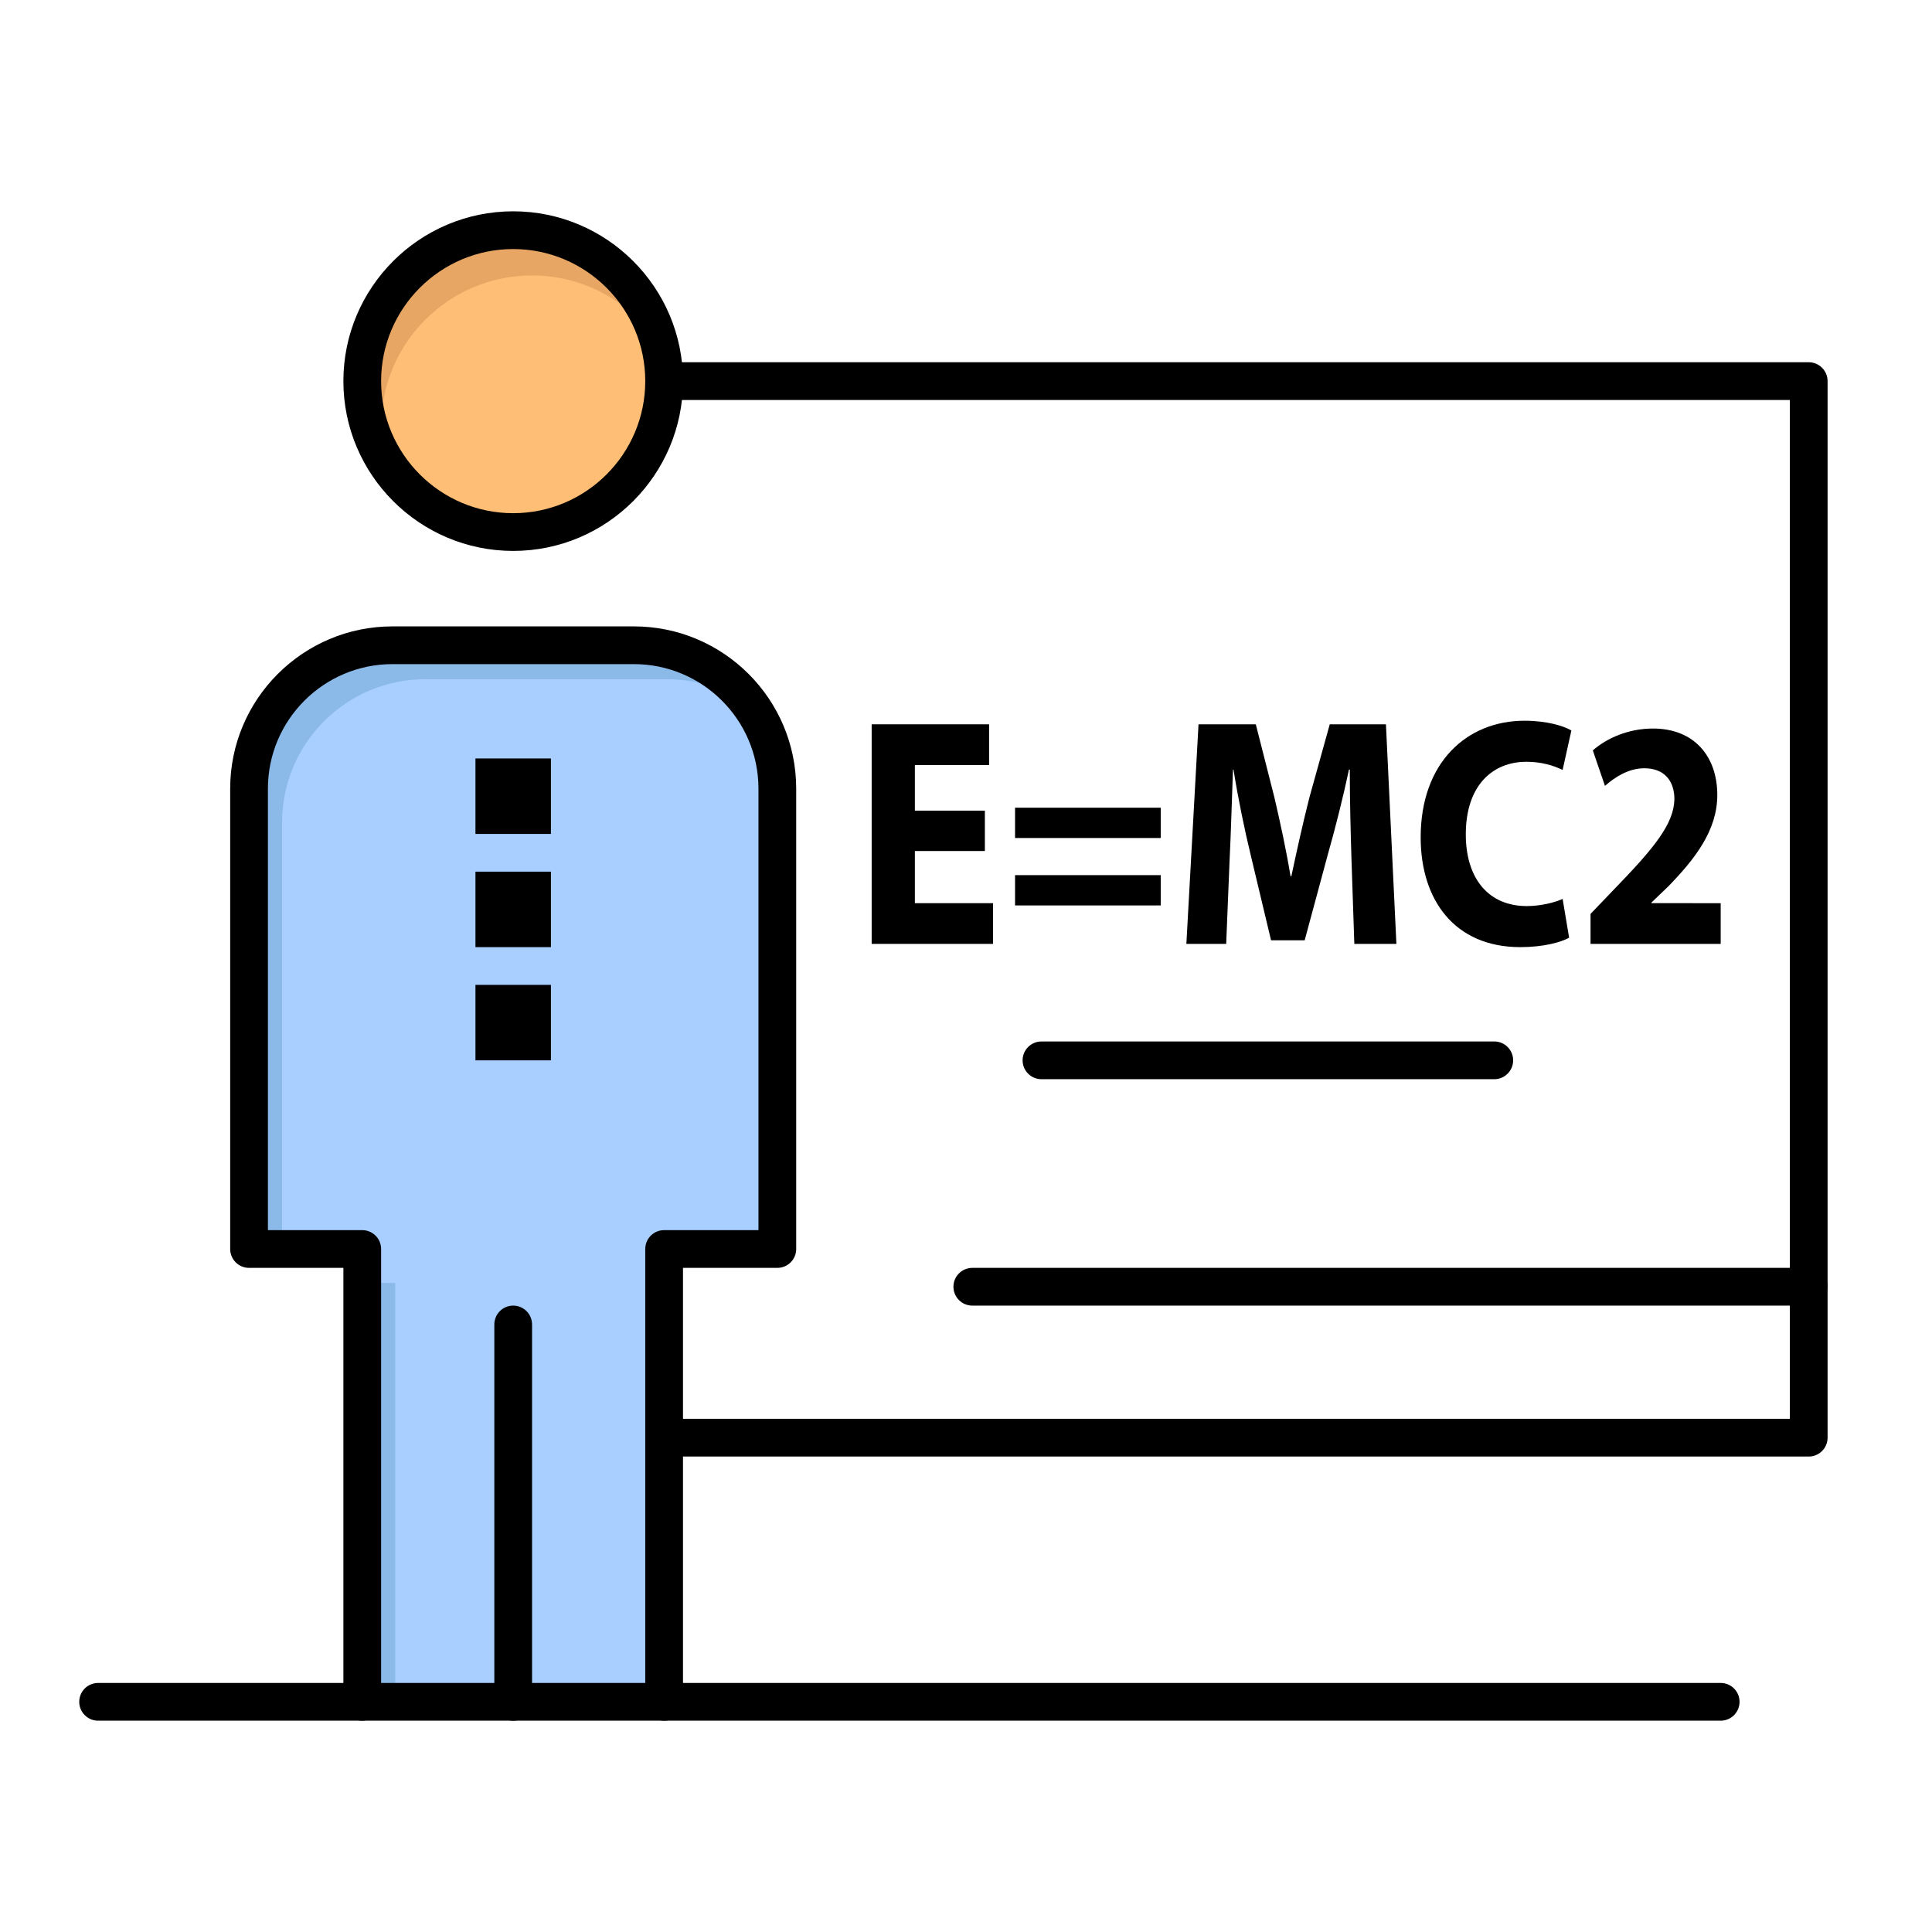
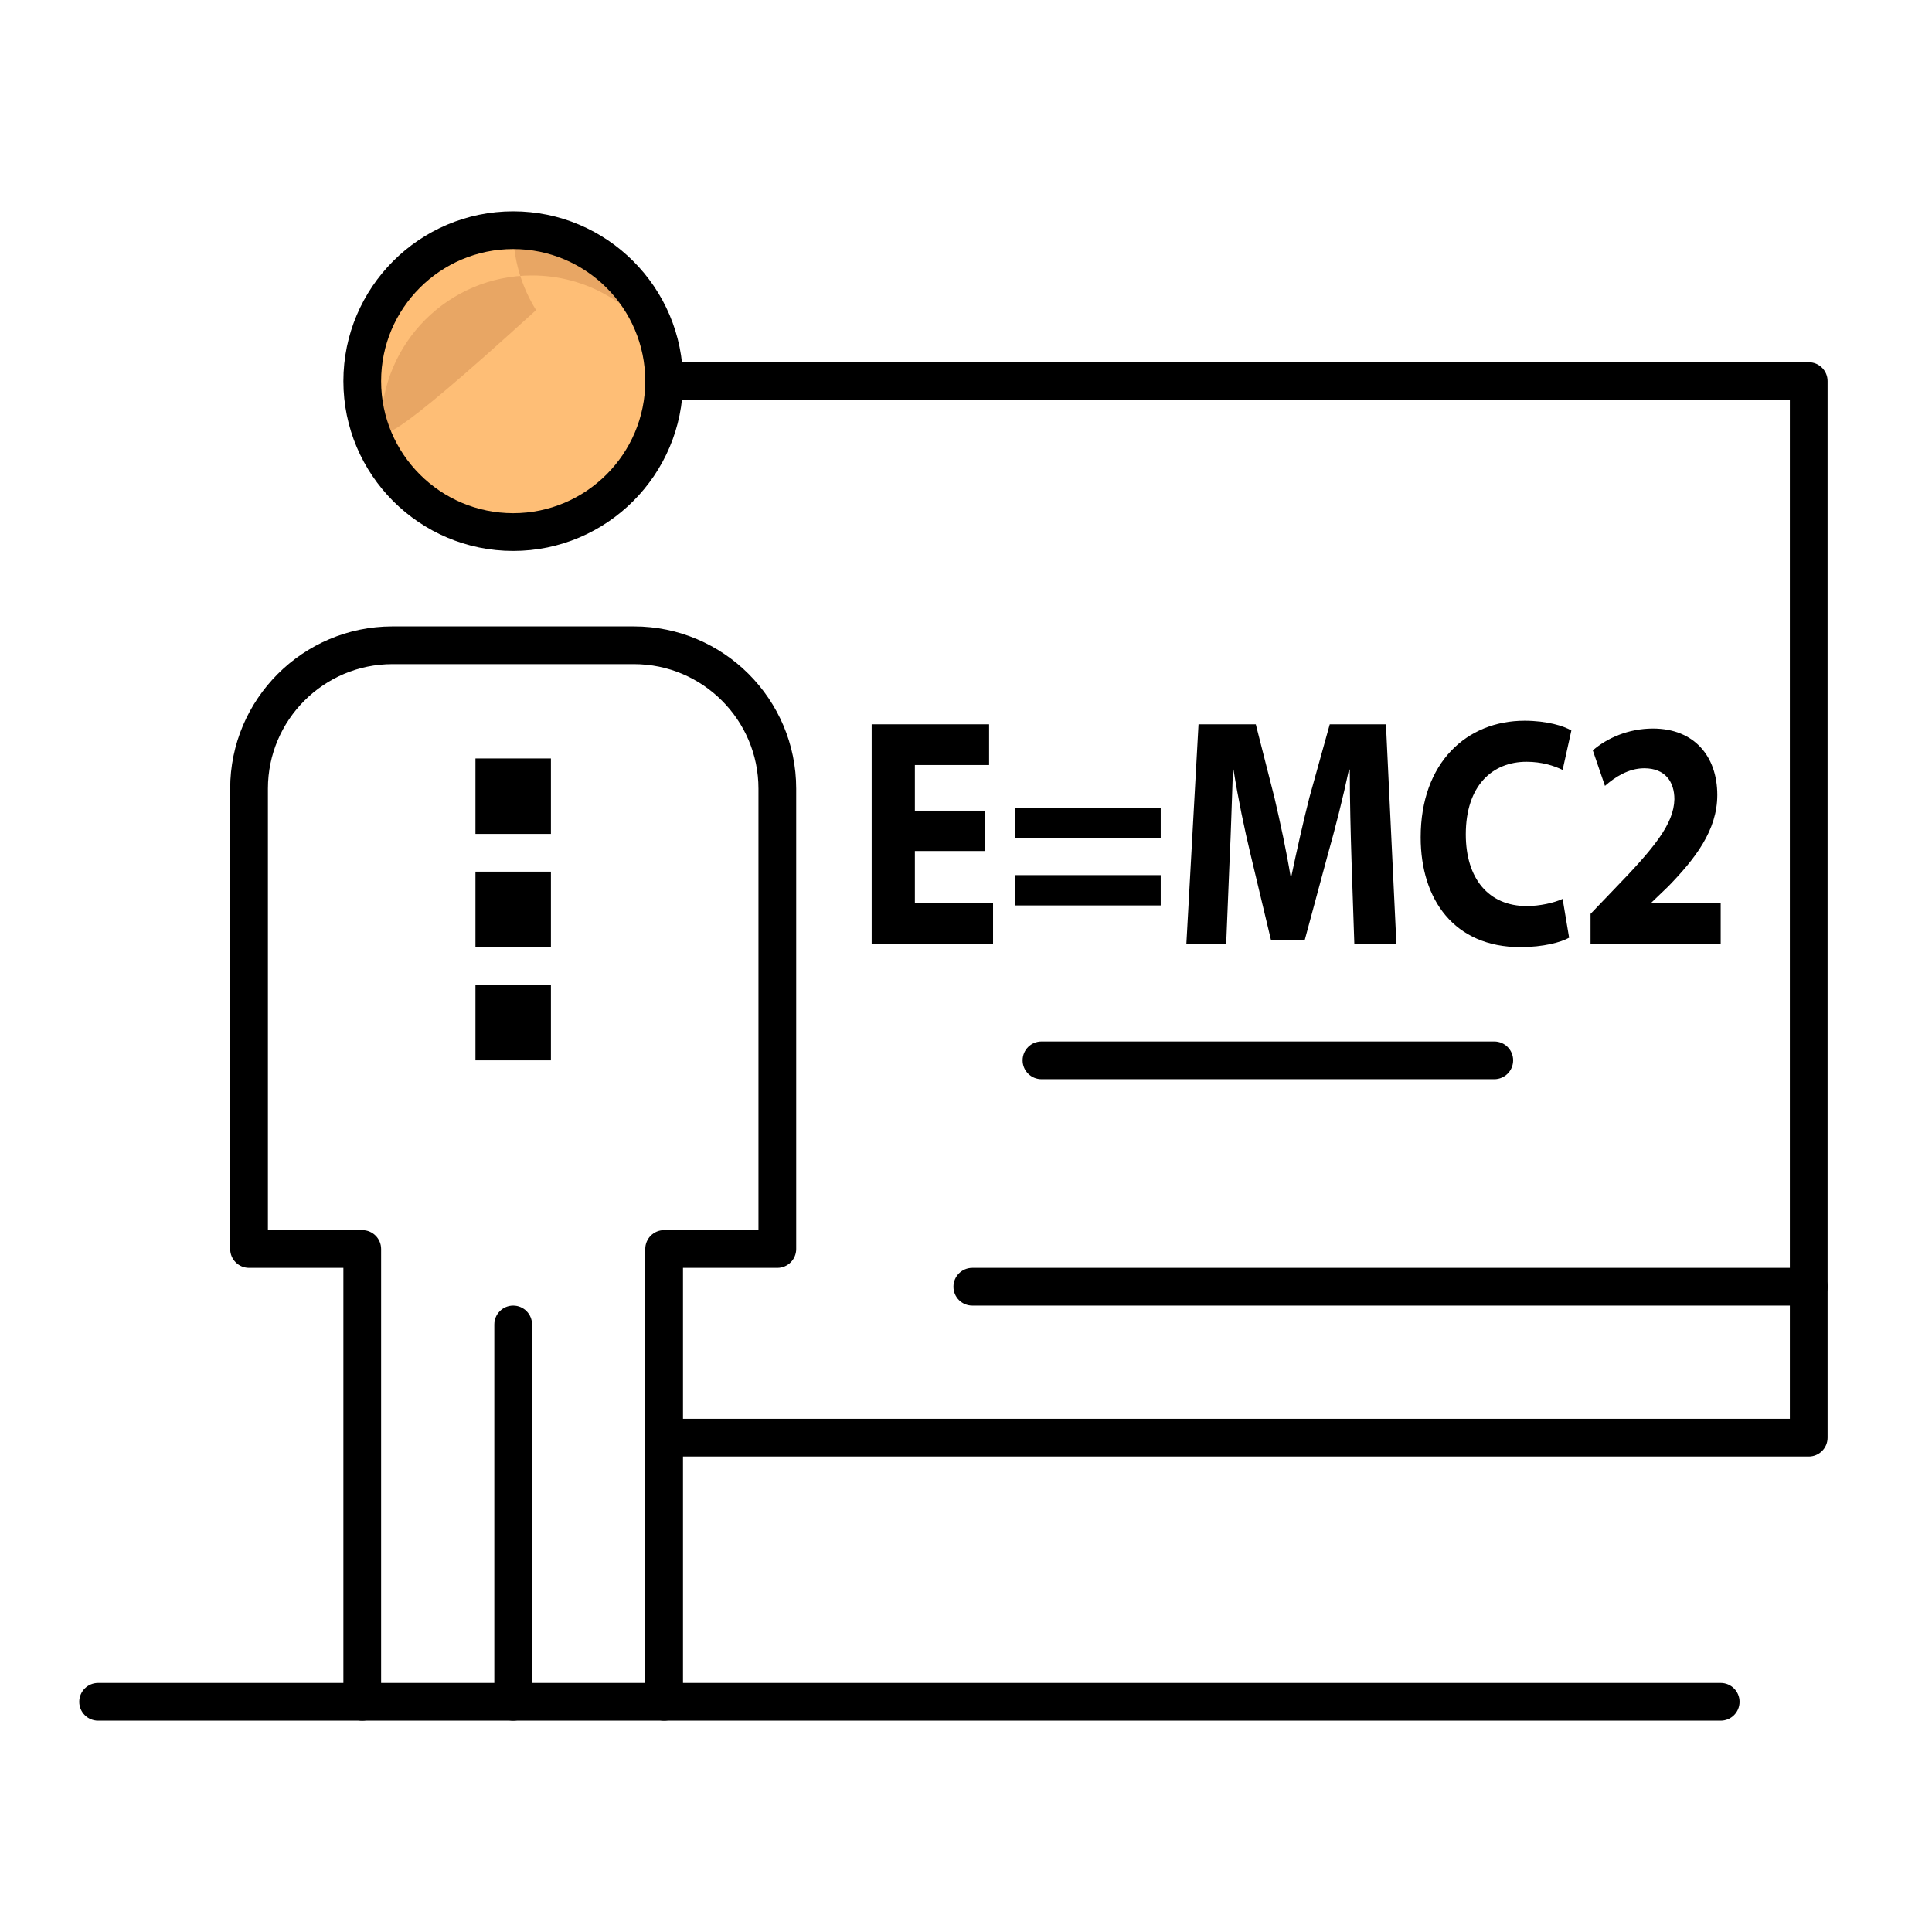
<svg xmlns="http://www.w3.org/2000/svg" width="800px" height="800px" viewBox="0 0 512 512" version="1.1" xml:space="preserve">
  <g id="_x35_13_x2C__classroom_x2C__class_x2C__teacher_x2C__room">
    <g>
      <circle cx="136" cy="101" r="40" style="fill:#FEBE76;" />
-       <path d="M101,113c0-22.09,17.91-40,40-40c14.312,0,26.861,7.523,33.93,18.825    C170.781,74.159,154.931,61,136,61c-22.09,0-40,17.91-40,40c0,7.778,2.228,15.033,6.07,21.175    C101.378,119.228,101,116.159,101,113z" style="fill:#E8A664;" />
-       <path d="M136,451H96V331H66V209c0-20.99,17.01-38,38-38h64c20.99,0,38,17.01,38,38v122h-30v50v70H136z" style="fill:#A8CFFF;" />
+       <path d="M101,113c0-22.09,17.91-40,40-40c14.312,0,26.861,7.523,33.93,18.825    C170.781,74.159,154.931,61,136,61c0,7.778,2.228,15.033,6.07,21.175    C101.378,119.228,101,116.159,101,113z" style="fill:#E8A664;" />
      <g>
        <g>
          <g>
-             <path d="M74.75,218c0-20.99,17.01-38,38-38h64c8.419,0,16.194,2.741,22.492,7.374       C192.382,177.481,180.952,171,168,171h-64c-20.99,0-38,17.01-38,38v122h8.75V218z" style="fill:#8BBAE8;" />
-           </g>
+             </g>
          <g>
-             <rect height="111" style="fill:#8BBAE8;" width="8.75" x="96" y="340" />
-           </g>
+             </g>
        </g>
      </g>
      <path d="M456,239.35v10.79h-34.49v-7.95l6.29-6.56c10.62-10.96,15.78-17.26,15.931-23.82c0-4.58-2.391-8.21-8-8.21    c-4.19,0-7.86,2.42-10.4,4.67l-3.22-9.41c3.67-3.2,9.35-5.79,15.939-5.79c10.99,0,17.05,7.43,17.05,17.61    c0,9.41-5.909,16.92-12.939,24.18l-4.49,4.31v0.18H456z" />
      <path d="M416.43,193.59l-2.319,10.45c-2.32-1.13-5.53-2.16-9.57-2.16c-9.05,0-16.09,6.3-16.09,19.25    c0,11.65,5.99,18.99,16.16,18.99c3.439,0,7.26-0.86,9.5-1.9l1.72,10.28c-2.09,1.2-6.8,2.5-12.94,2.5    c-17.43,0-26.399-12.52-26.399-29.09c0-19.86,12.26-30.91,27.52-30.91C409.92,191,414.41,192.38,416.43,193.59z" />
      <path d="M367.29,191.95l2.77,58.19H358.91l-0.75-22.28c-0.22-6.99-0.45-15.45-0.45-23.91h-0.22c-1.57,7.42-3.67,15.71-5.61,22.53    l-6.13,22.71h-8.91l-5.38-22.54c-1.65-6.82-3.37-15.1-4.57-22.7h-0.14c-0.3,7.86-0.53,16.83-0.9,24.09l-0.899,22.1H314.4    l3.22-58.19h15.18l4.94,19.42c1.569,6.74,3.14,13.99,4.26,20.81h0.23c1.42-6.73,3.14-14.42,4.789-20.89l5.381-19.34H367.29z" />
      <rect height="8.03" width="38.6" x="269" y="231.92" />
      <rect height="8.03" width="38.6" x="269" y="214.05" />
      <polygon points="263.17,239.35 263.17,250.14 231,250.14 231,191.95 262.12,191.95 262.12,202.74 242.45,202.74 242.45,214.83     261,214.83 261,225.53 242.45,225.53 242.45,239.35   " />
      <rect height="20" width="20" x="126" y="261" />
      <rect height="20" width="20" x="126" y="231" />
      <rect height="20" width="20" x="126" y="201" />
      <path d="M176,456c-2.761,0-5-2.238-5-5V331c0-2.762,2.239-5,5-5h25V209c0-18.196-14.804-33-33-33h-64c-18.196,0-33,14.804-33,33    v117h25c2.761,0,5,2.238,5,5v120c0,2.762-2.239,5-5,5s-5-2.238-5-5V336H66c-2.761,0-5-2.238-5-5V209c0-23.71,19.29-43,43-43h64    c23.71,0,43,19.29,43,43v122c0,2.762-2.239,5-5,5h-25v115C181,453.762,178.761,456,176,456z" />
      <path d="M136,456c-2.761,0-5-2.238-5-5V351c0-2.762,2.239-5,5-5s5,2.238,5,5v100C141,453.762,138.761,456,136,456z" />
      <path d="M136,146c-24.813,0-45-20.187-45-45s20.187-45,45-45s45,20.187,45,45S160.813,146,136,146z M136,66    c-19.299,0-35,15.701-35,35s15.701,35,35,35s35-15.701,35-35S155.299,66,136,66z" />
      <path d="M479.33,386H176c-2.761,0-5-2.238-5-5s2.239-5,5-5h298.33V106H176c-2.761,0-5-2.239-5-5s2.239-5,5-5h303.33    c2.762,0,5,2.239,5,5v280C484.33,383.762,482.092,386,479.33,386z" />
      <path d="M479.33,346H257.67c-2.761,0-5-2.238-5-5s2.239-5,5-5h221.66c2.762,0,5,2.238,5,5S482.092,346,479.33,346z" />
      <path d="M456,456H26c-2.761,0-5-2.238-5-5s2.239-5,5-5h430c2.762,0,5,2.238,5,5S458.762,456,456,456z" />
      <path d="M396,286H276c-2.762,0-5-2.238-5-5s2.238-5,5-5h120c2.762,0,5,2.238,5,5S398.762,286,396,286z" />
    </g>
  </g>
  <g id="Layer_1" />
</svg>